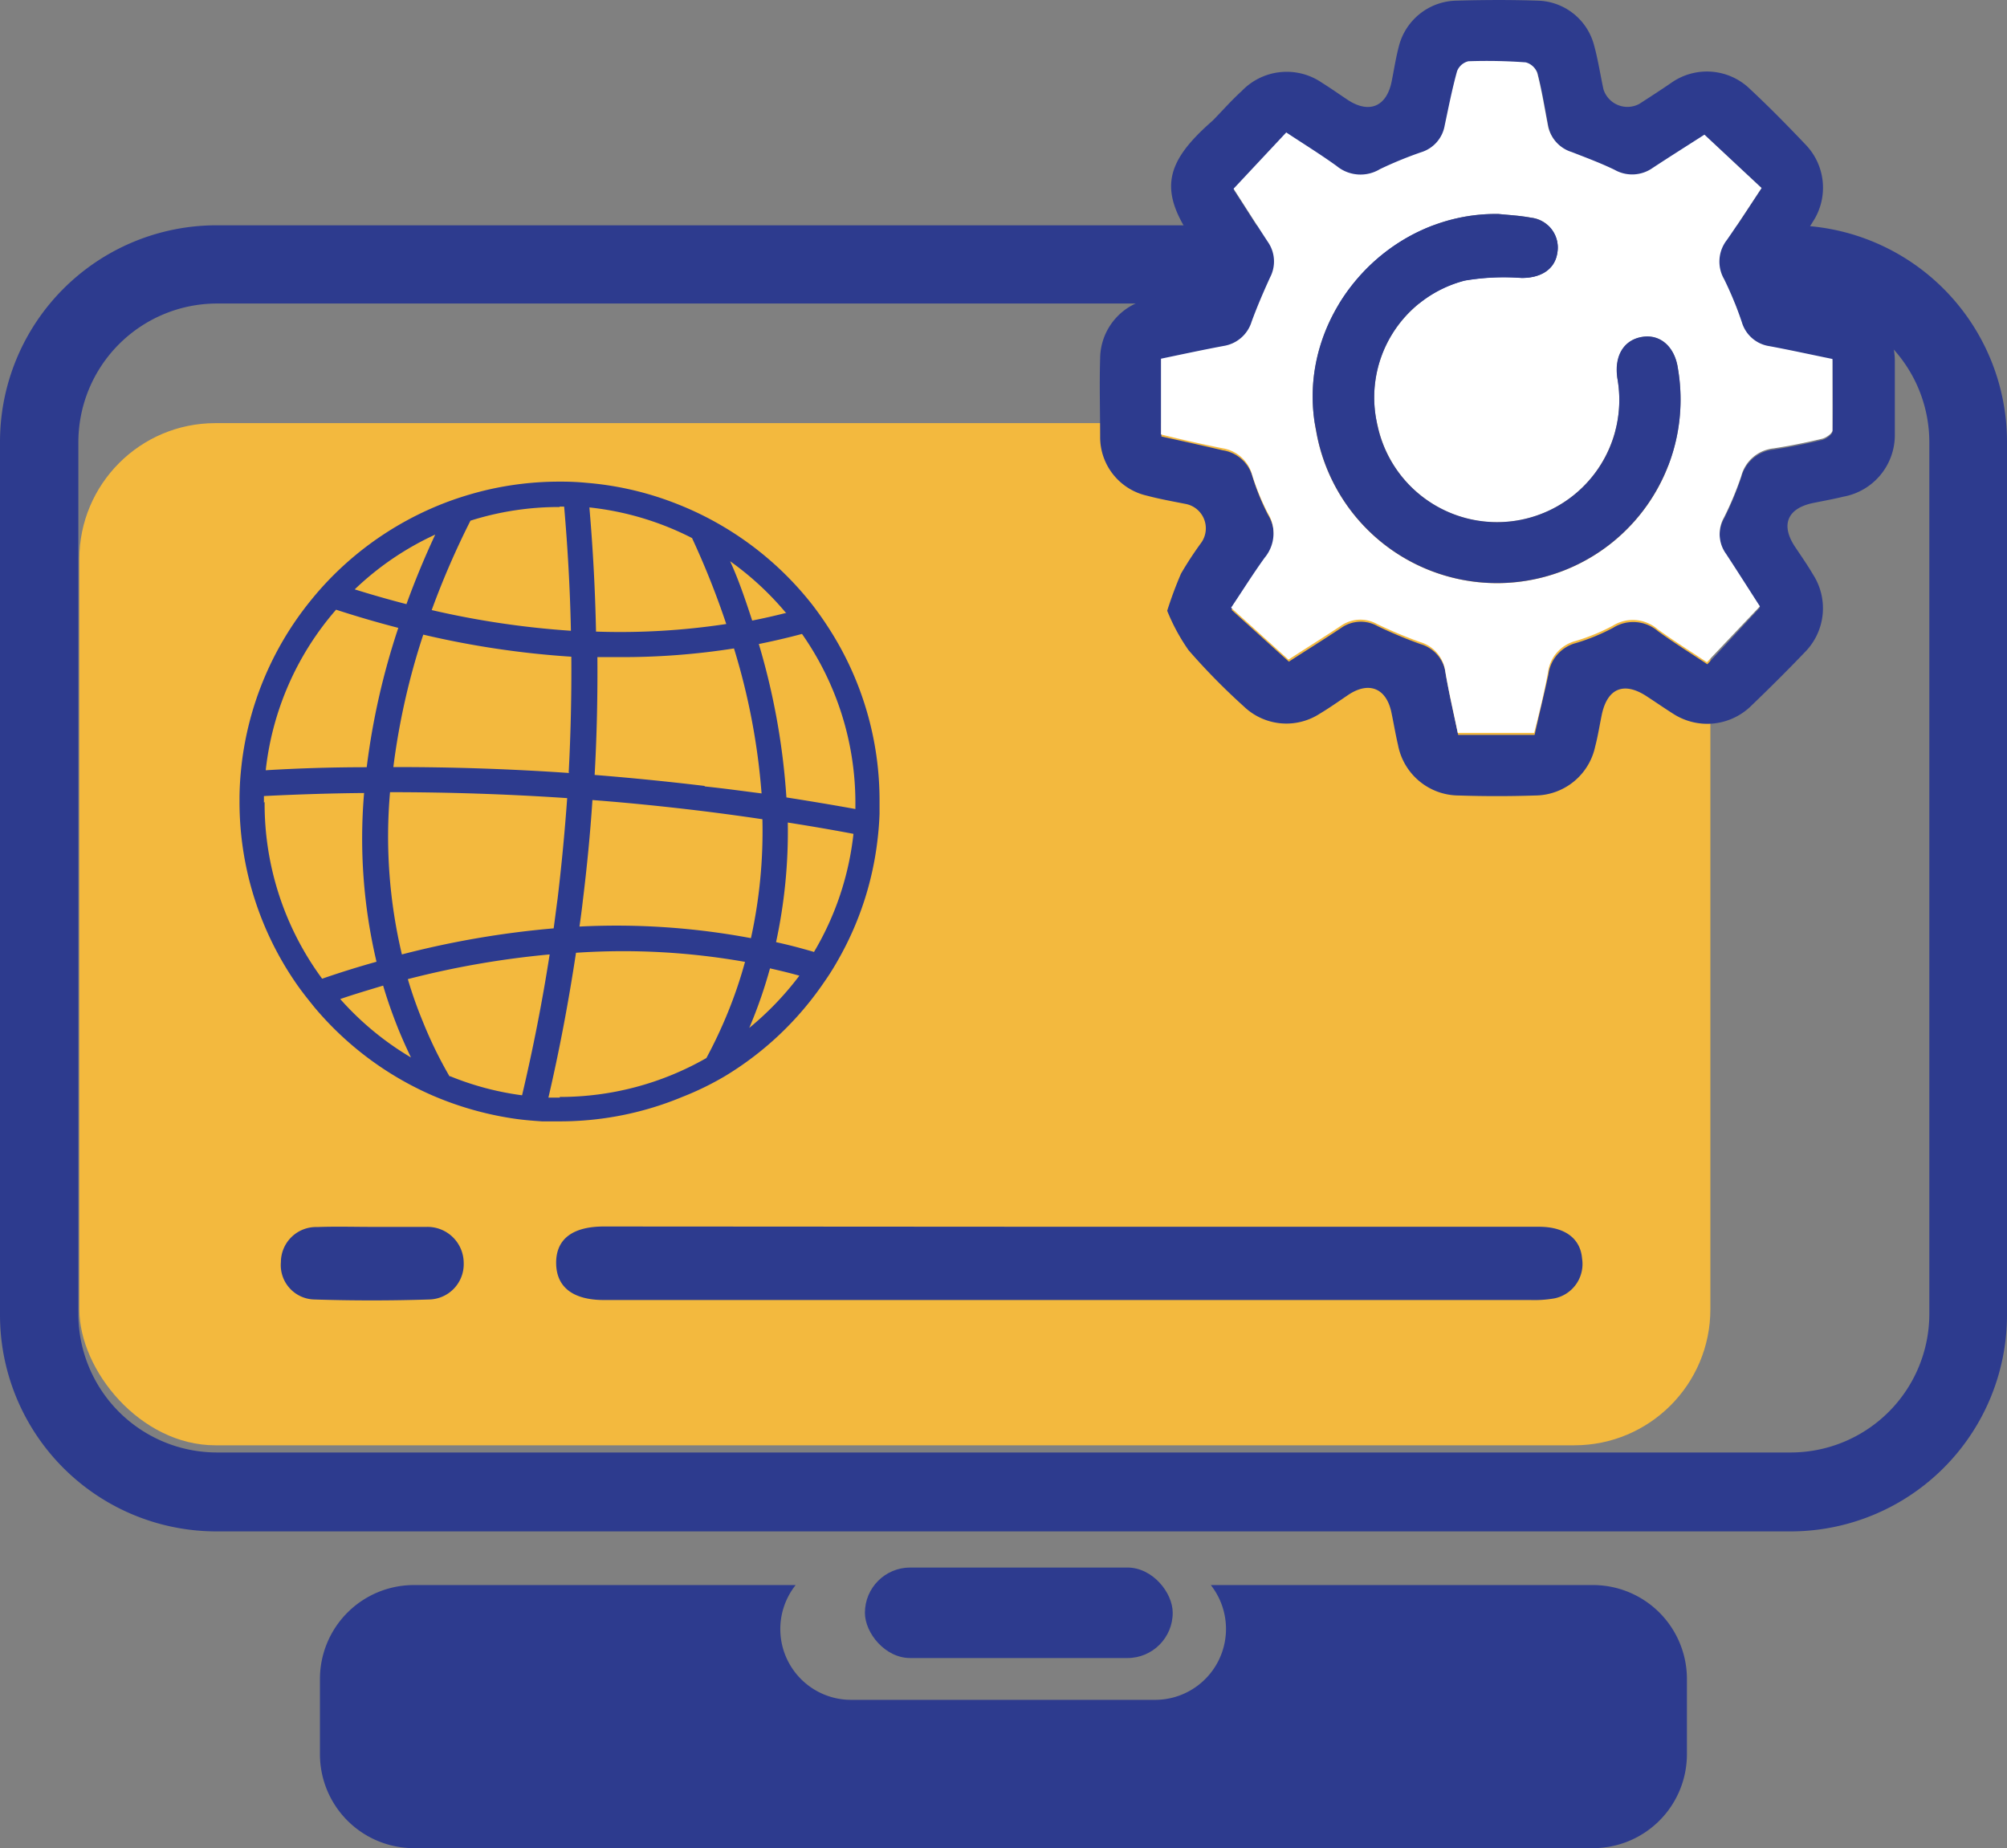
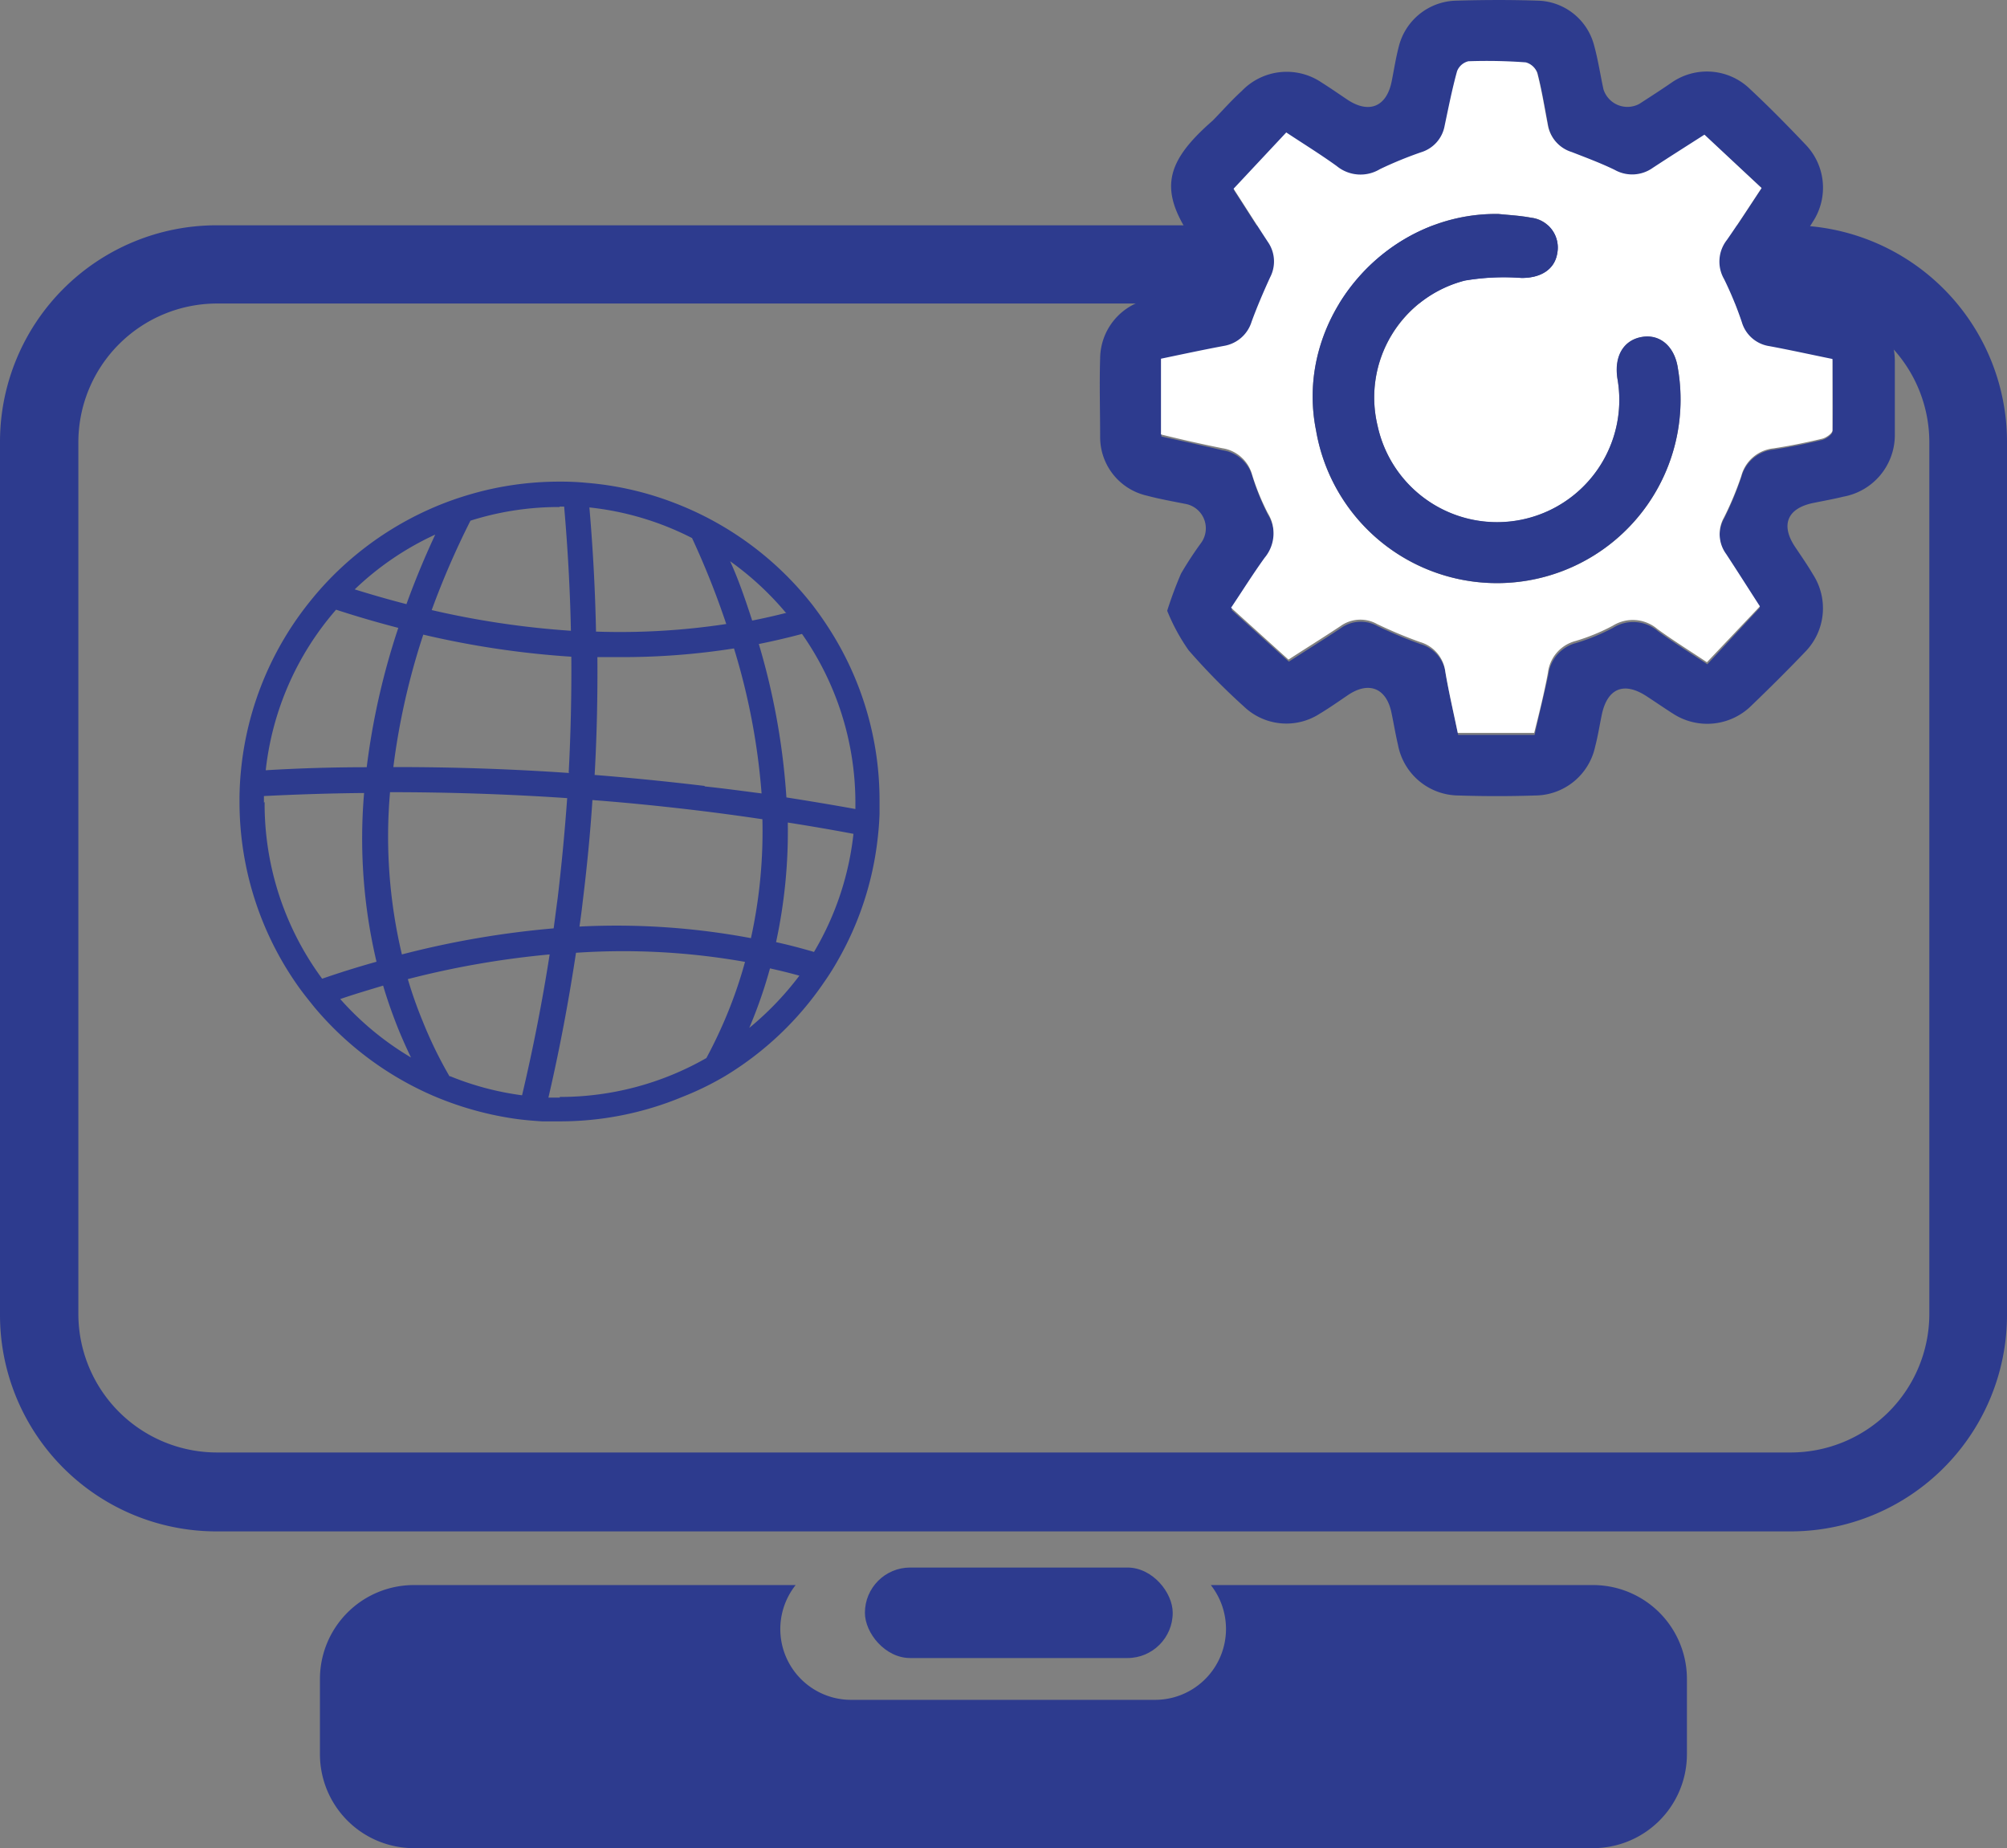
<svg xmlns="http://www.w3.org/2000/svg" viewBox="0 0 145.47 133.96">
  <rect x="0" y="0" width="145.47" height="133.96" fill="#808080" stroke="none" />
  <defs>
    <style>.cls-1{fill:#f3b93e;}.cls-2{fill:#2d3b8e;}.cls-3{fill:#fff;}</style>
  </defs>
  <g id="Calque_2" data-name="Calque 2">
    <g id="Calque_1-2" data-name="Calque 1">
-       <rect class="cls-1" x="5.75" y="30.67" width="118.22" height="74.09" rx="9.86" />
      <path class="cls-2" d="M129.79,111H15.68A15.69,15.69,0,0,1,0,95.28V32A15.7,15.7,0,0,1,15.68,16.33H129.79A15.7,15.7,0,0,1,145.47,32V95.28A15.69,15.69,0,0,1,129.79,111ZM15.68,22a10.06,10.06,0,0,0-10,10V95.28a10.05,10.05,0,0,0,10.05,10H129.79a10.05,10.05,0,0,0,10.05-10V32a10.06,10.06,0,0,0-10.05-10Z" />
      <path class="cls-2" d="M122.27,121.7v5.46a6.81,6.81,0,0,1-6.81,6.8H30a6.81,6.81,0,0,1-6.81-6.8V121.7A6.81,6.81,0,0,1,30,114.89H57.67a5.13,5.13,0,0,0,4,8.32H83.76a5.14,5.14,0,0,0,4-8.32h27.66A6.81,6.81,0,0,1,122.27,121.7Z" />
      <rect class="cls-2" x="62.69" y="113.62" width="22.31" height="6.56" rx="3.28" />
-       <path class="cls-2" d="M77.55,88.92h34c1.85,0,3,.83,3.12,2.3a2.54,2.54,0,0,1-2,2.89,8.54,8.54,0,0,1-1.75.12H43.78c-2.26,0-3.46-.94-3.47-2.68s1.19-2.65,3.47-2.65Z" />
-       <path class="cls-2" d="M27,88.93c1.3,0,2.61,0,3.91,0a2.62,2.62,0,0,1,2.7,2.6,2.56,2.56,0,0,1-2.49,2.66c-2.78.09-5.57.09-8.35,0a2.49,2.49,0,0,1-2.41-2.71A2.55,2.55,0,0,1,23,88.94C24.33,88.89,25.68,88.93,27,88.93Z" />
      <path class="cls-2" d="M84.6,44.27a28.71,28.71,0,0,1,1-2.69,25.81,25.81,0,0,1,1.48-2.26A1.8,1.8,0,0,0,86,36.54c-1-.2-1.92-.36-2.86-.61a4.35,4.35,0,0,1-3.4-4.22c0-1.92-.06-3.83,0-5.75a4.42,4.42,0,0,1,3.61-4.29c.73-.17,1.46-.3,2.2-.44,1.92-.37,2.52-1.67,1.35-3.23-3-4-2.64-6.08,1-9.26C88.56,8.07,89.23,7.3,90,6.6A4.51,4.51,0,0,1,95.82,6c.64.4,1.25.83,1.88,1.25,1.54,1,2.8.49,3.17-1.35.17-.85.3-1.7.52-2.54A4.39,4.39,0,0,1,105.46.05c2-.06,4.05-.07,6.08,0a4.33,4.33,0,0,1,4,3.23c.29,1.05.45,2.13.68,3.19a1.82,1.82,0,0,0,2.6,1.06c.79-.51,1.55-1,2.35-1.55a4.48,4.48,0,0,1,5.69.49c1.37,1.28,2.69,2.62,4,4a4.5,4.5,0,0,1,.54,5.6c-.41.67-.86,1.31-1.3,2-1.05,1.58-.53,2.83,1.34,3.2.7.13,1.4.26,2.09.42a4.52,4.52,0,0,1,3.81,4.5c0,1.8,0,3.61,0,5.4A4.54,4.54,0,0,1,133.61,36c-.73.18-1.47.31-2.2.46-1.87.39-2.36,1.59-1.3,3.18.44.66.89,1.3,1.3,2a4.52,4.52,0,0,1-.56,5.6c-1.27,1.33-2.58,2.63-3.9,3.9a4.55,4.55,0,0,1-5.7.58c-.63-.4-1.25-.83-1.88-1.24-1.65-1.09-2.86-.61-3.27,1.32-.16.77-.28,1.55-.48,2.31a4.48,4.48,0,0,1-4.36,3.55q-2.76.09-5.52,0A4.5,4.5,0,0,1,101.33,54c-.18-.77-.31-1.55-.47-2.32-.36-1.8-1.63-2.32-3.14-1.31-.68.46-1.36.94-2.06,1.36a4.45,4.45,0,0,1-5.51-.53,47,47,0,0,1-4-4.07A14.15,14.15,0,0,1,84.6,44.27Zm43.08-30.64-4.11-3.82c-1.17.75-2.47,1.57-3.75,2.41a2.58,2.58,0,0,1-2.76.14c-1-.49-2.06-.9-3.11-1.29a2.51,2.51,0,0,1-1.74-2c-.24-1.25-.44-2.51-.76-3.74a1.23,1.23,0,0,0-.83-.76,38.46,38.46,0,0,0-4.16-.08,1.18,1.18,0,0,0-.82.72c-.36,1.3-.62,2.63-.9,4a2.46,2.46,0,0,1-1.69,1.92,28.33,28.33,0,0,0-3,1.23,2.72,2.72,0,0,1-3.14-.23c-1.18-.85-2.41-1.61-3.65-2.43l-3.82,4.08c.79,1.22,1.63,2.55,2.49,3.86a2.48,2.48,0,0,1,.16,2.56c-.48,1.05-.94,2.12-1.34,3.21a2.53,2.53,0,0,1-2,1.76c-1.5.28-3,.6-4.57.93v5.54c1.47.32,3,.66,4.45,1a2.65,2.65,0,0,1,2.15,1.9,17.11,17.11,0,0,0,1.14,2.8,2.77,2.77,0,0,1-.23,3.24c-.83,1.15-1.58,2.35-2.43,3.62l4.16,3.76c1.12-.73,2.46-1.56,3.77-2.43a2.47,2.47,0,0,1,2.65-.15,32.24,32.24,0,0,0,3.1,1.3,2.56,2.56,0,0,1,1.85,2.17c.25,1.47.59,2.92.9,4.42h5.54c.32-1.46.68-2.91,1-4.38a2.7,2.7,0,0,1,2-2.28,14.46,14.46,0,0,0,2.7-1.11,2.75,2.75,0,0,1,3.24.25c1.14.83,2.35,1.58,3.58,2.4l3.81-4.11c-.75-1.16-1.59-2.49-2.45-3.8a2.45,2.45,0,0,1-.15-2.65,23.15,23.15,0,0,0,1.25-3,2.7,2.7,0,0,1,2.33-2c1.19-.18,2.36-.42,3.53-.7.29-.07.74-.39.75-.61.06-1.71,0-3.43,0-5.17-1.56-.32-3.06-.65-4.57-.93a2.46,2.46,0,0,1-2-1.74A25.7,25.7,0,0,0,125,20.24a2.54,2.54,0,0,1,.2-2.85C126,16.2,126.79,15,127.68,13.63Z" />
      <path class="cls-3" d="M127.68,13.63c-.89,1.34-1.68,2.57-2.51,3.76a2.54,2.54,0,0,0-.2,2.85,25.7,25.7,0,0,1,1.28,3.11,2.46,2.46,0,0,0,2,1.74c1.51.28,3,.61,4.57.93,0,1.74,0,3.46,0,5.17,0,.22-.46.54-.75.61-1.17.28-2.34.52-3.53.7a2.7,2.7,0,0,0-2.33,2,23.15,23.15,0,0,1-1.25,3,2.45,2.45,0,0,0,.15,2.65c.86,1.31,1.7,2.64,2.45,3.8L123.72,48c-1.23-.82-2.44-1.57-3.58-2.4a2.75,2.75,0,0,0-3.24-.25,14.46,14.46,0,0,1-2.7,1.11,2.7,2.7,0,0,0-2,2.28c-.27,1.47-.63,2.92-1,4.38h-5.54c-.31-1.5-.65-2.95-.9-4.42a2.56,2.56,0,0,0-1.85-2.17,32.24,32.24,0,0,1-3.1-1.3,2.47,2.47,0,0,0-2.65.15c-1.31.87-2.65,1.7-3.77,2.43l-4.16-3.76c.85-1.27,1.6-2.47,2.43-3.62a2.77,2.77,0,0,0,.23-3.24,17.11,17.11,0,0,1-1.14-2.8,2.65,2.65,0,0,0-2.15-1.9c-1.49-.3-3-.64-4.45-1V26c1.58-.33,3.07-.65,4.57-.93a2.53,2.53,0,0,0,2-1.76c.4-1.09.86-2.16,1.34-3.21a2.48,2.48,0,0,0-.16-2.56c-.86-1.31-1.7-2.64-2.49-3.86l3.82-4.08c1.24.82,2.47,1.58,3.65,2.43a2.72,2.72,0,0,0,3.14.23,28.33,28.33,0,0,1,3-1.23,2.46,2.46,0,0,0,1.69-1.92c.28-1.32.54-2.65.9-3.95a1.18,1.18,0,0,1,.82-.72,38.46,38.46,0,0,1,4.16.08,1.23,1.23,0,0,1,.83.76c.32,1.23.52,2.49.76,3.74a2.51,2.51,0,0,0,1.74,2c1,.39,2.1.8,3.11,1.29a2.58,2.58,0,0,0,2.76-.14c1.28-.84,2.58-1.66,3.75-2.41Zm-19.07,1.88c-8.26-.12-14.84,7.67-13.22,15.69a13.3,13.3,0,0,0,26.23-4.47c-.22-1.58-1.28-2.52-2.61-2.3s-2,1.39-1.78,3a8.86,8.86,0,0,1-17.38,3.44,8.75,8.75,0,0,1,6.32-10.53,17,17,0,0,1,4.11-.19c1.39,0,2.4-.61,2.59-1.78A2.18,2.18,0,0,0,111,15.78C110.19,15.63,109.4,15.59,108.61,15.51Z" />
      <path class="cls-2" d="M108.61,15.51c.79.08,1.58.12,2.35.27a2.18,2.18,0,0,1,1.91,2.58c-.19,1.17-1.2,1.8-2.59,1.78a17,17,0,0,0-4.11.19,8.75,8.75,0,0,0-6.32,10.53,8.86,8.86,0,0,0,17.38-3.44c-.25-1.6.44-2.77,1.78-3s2.39.72,2.61,2.3A13.3,13.3,0,0,1,95.39,31.2C93.77,23.18,100.35,15.39,108.61,15.51Z" />
      <path class="cls-2" d="M60,45.42c-.35-.54-.72-1.06-1.11-1.57a23.28,23.28,0,0,0-9.94-7.37A22.77,22.77,0,0,0,42.55,35c-.61-.06-1.22-.09-1.84-.09h-.15a23.15,23.15,0,0,0-5.3.61,24.71,24.71,0,0,0-2.45.72,23.3,23.3,0,0,0-9,5.82q-.67.7-1.29,1.47a23.06,23.06,0,0,0-5.06,12.38c-.06.6-.09,1.21-.1,1.83,0,.12,0,.25,0,.37a23.12,23.12,0,0,0,4.26,13.39c.37.52.76,1,1.17,1.51a23.33,23.33,0,0,0,8.55,6.39,23.62,23.62,0,0,0,6.12,1.71c.6.08,1.21.13,1.83.17l1.27,0a23.08,23.08,0,0,0,8.89-1.77A21.45,21.45,0,0,0,52.55,78a23.18,23.18,0,0,0,7.19-6.82,18.5,18.5,0,0,0,1-1.59,22.85,22.85,0,0,0,2.87-8.77c.07-.6.12-1.21.14-1.83,0-.28,0-.57,0-.85A23,23,0,0,0,60,45.42Zm-3-1c-.83.21-1.66.4-2.48.56-.5-1.53-1-3-1.6-4.3A21.65,21.65,0,0,1,56.93,44.38ZM54.43,68A52.79,52.79,0,0,0,42,67.16c.09-.61.17-1.22.24-1.84.3-2.44.54-4.88.7-7.33,2.64.2,5.27.47,7.91.79q2.2.27,4.41.6A36.1,36.1,0,0,1,54.43,68ZM28.27,57.42q6.44,0,12.84.43-.26,3.63-.69,7.25c-.1.73-.19,1.46-.29,2.19a66.48,66.48,0,0,0-11,1.89A37,37,0,0,1,28.27,57.42Zm13-1.39q-6.37-.44-12.76-.43A50.92,50.92,0,0,1,30.68,46a65.2,65.2,0,0,0,10.73,1.6Q41.44,51.8,41.22,56Zm9.83.94q-4-.48-8-.8c.16-2.84.22-5.69.2-8.54l1.68,0A52.09,52.09,0,0,0,53.2,47a48.14,48.14,0,0,1,2,10.51C53.79,57.33,52.42,57.14,51.05,57ZM50.16,39a59.43,59.43,0,0,1,2.48,6.23,51.21,51.21,0,0,1-9.44.55q-.09-4.47-.48-9A21.24,21.24,0,0,1,50.16,39Zm-9.6-2.28h.33c.26,3,.43,6,.49,9a63.32,63.32,0,0,1-10.09-1.5,59.86,59.86,0,0,1,2.81-6.48A21.24,21.24,0,0,1,40.56,36.75Zm-9,2c-.71,1.52-1.43,3.22-2.1,5.07-1.28-.33-2.53-.69-3.75-1.07A21.24,21.24,0,0,1,31.61,38.72Zm-7.24,5.46c1.47.48,3,.93,4.55,1.33a52.1,52.1,0,0,0-2.29,10.1q-3.66,0-7.32.22A21.24,21.24,0,0,1,24.37,44.18Zm-5.19,14c0-.16,0-.32,0-.48,2.42-.12,4.84-.2,7.26-.22a38.82,38.82,0,0,0,.9,12.23c-1.36.38-2.67.79-3.94,1.23A21.34,21.34,0,0,1,19.18,58.13Zm5.46,14.26c1-.35,2.09-.67,3.18-1,.32,1.09.71,2.18,1.15,3.27.27.65.56,1.3.87,1.94A21.44,21.44,0,0,1,24.64,72.39Zm8,5.59a30.64,30.64,0,0,1-1.95-4,31,31,0,0,1-1.08-3.06,64.81,64.81,0,0,1,10.28-1.79q-.8,5.13-2,10.21A21,21,0,0,1,32.61,78Zm8,1.53h-.84c.81-3.48,1.47-7,2-10.5A50.65,50.65,0,0,1,54,69.72a32.19,32.19,0,0,1-1.27,3.73,34.1,34.1,0,0,1-1.53,3.24A21.35,21.35,0,0,1,40.56,79.51Zm13.67-4.94.18-.43a33.88,33.88,0,0,0,1.37-4c.71.16,1.42.33,2.13.53A22.23,22.23,0,0,1,54.23,74.57ZM59,69c-.92-.27-1.83-.51-2.75-.71a38,38,0,0,0,.85-8.67c1.59.25,3.18.52,4.76.82A21.28,21.28,0,0,1,59,69ZM57,57.8a50.46,50.46,0,0,0-2-11.12c1-.2,2.08-.45,3.13-.73A21.32,21.32,0,0,1,62,58.13c0,.17,0,.34,0,.51C60.29,58.33,58.65,58.06,57,57.8Z" />
    </g>
  </g>
</svg>